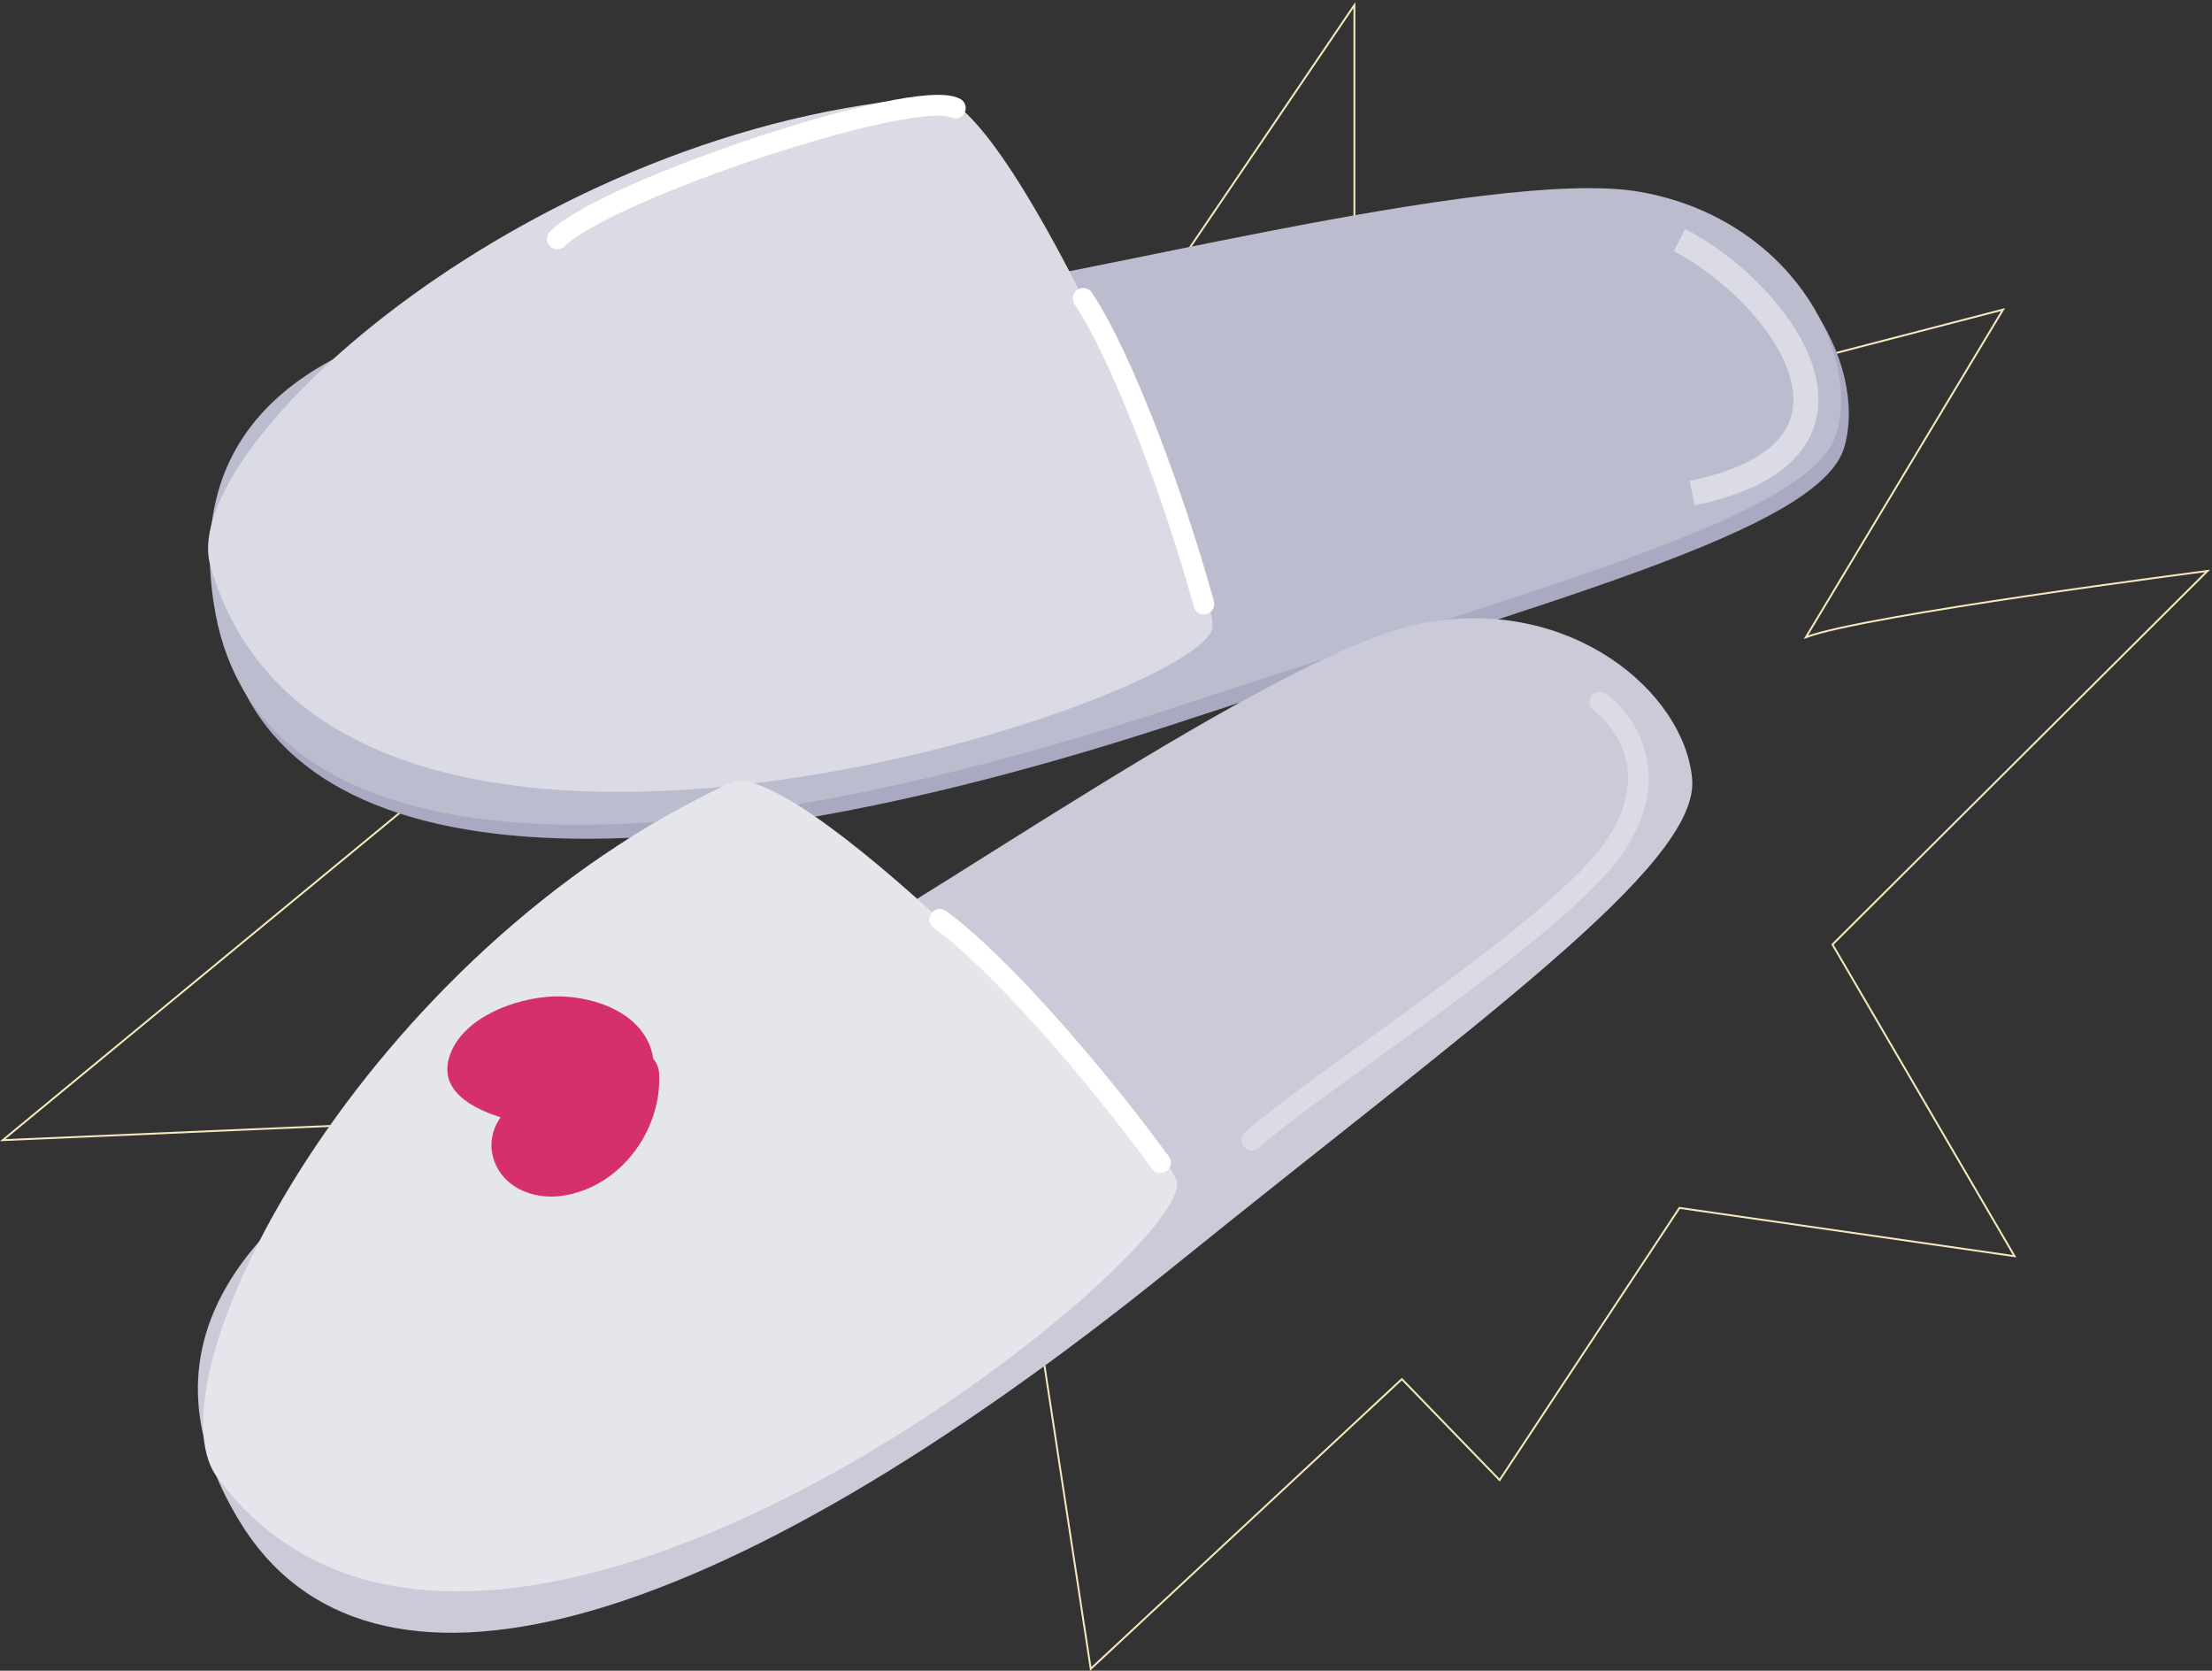
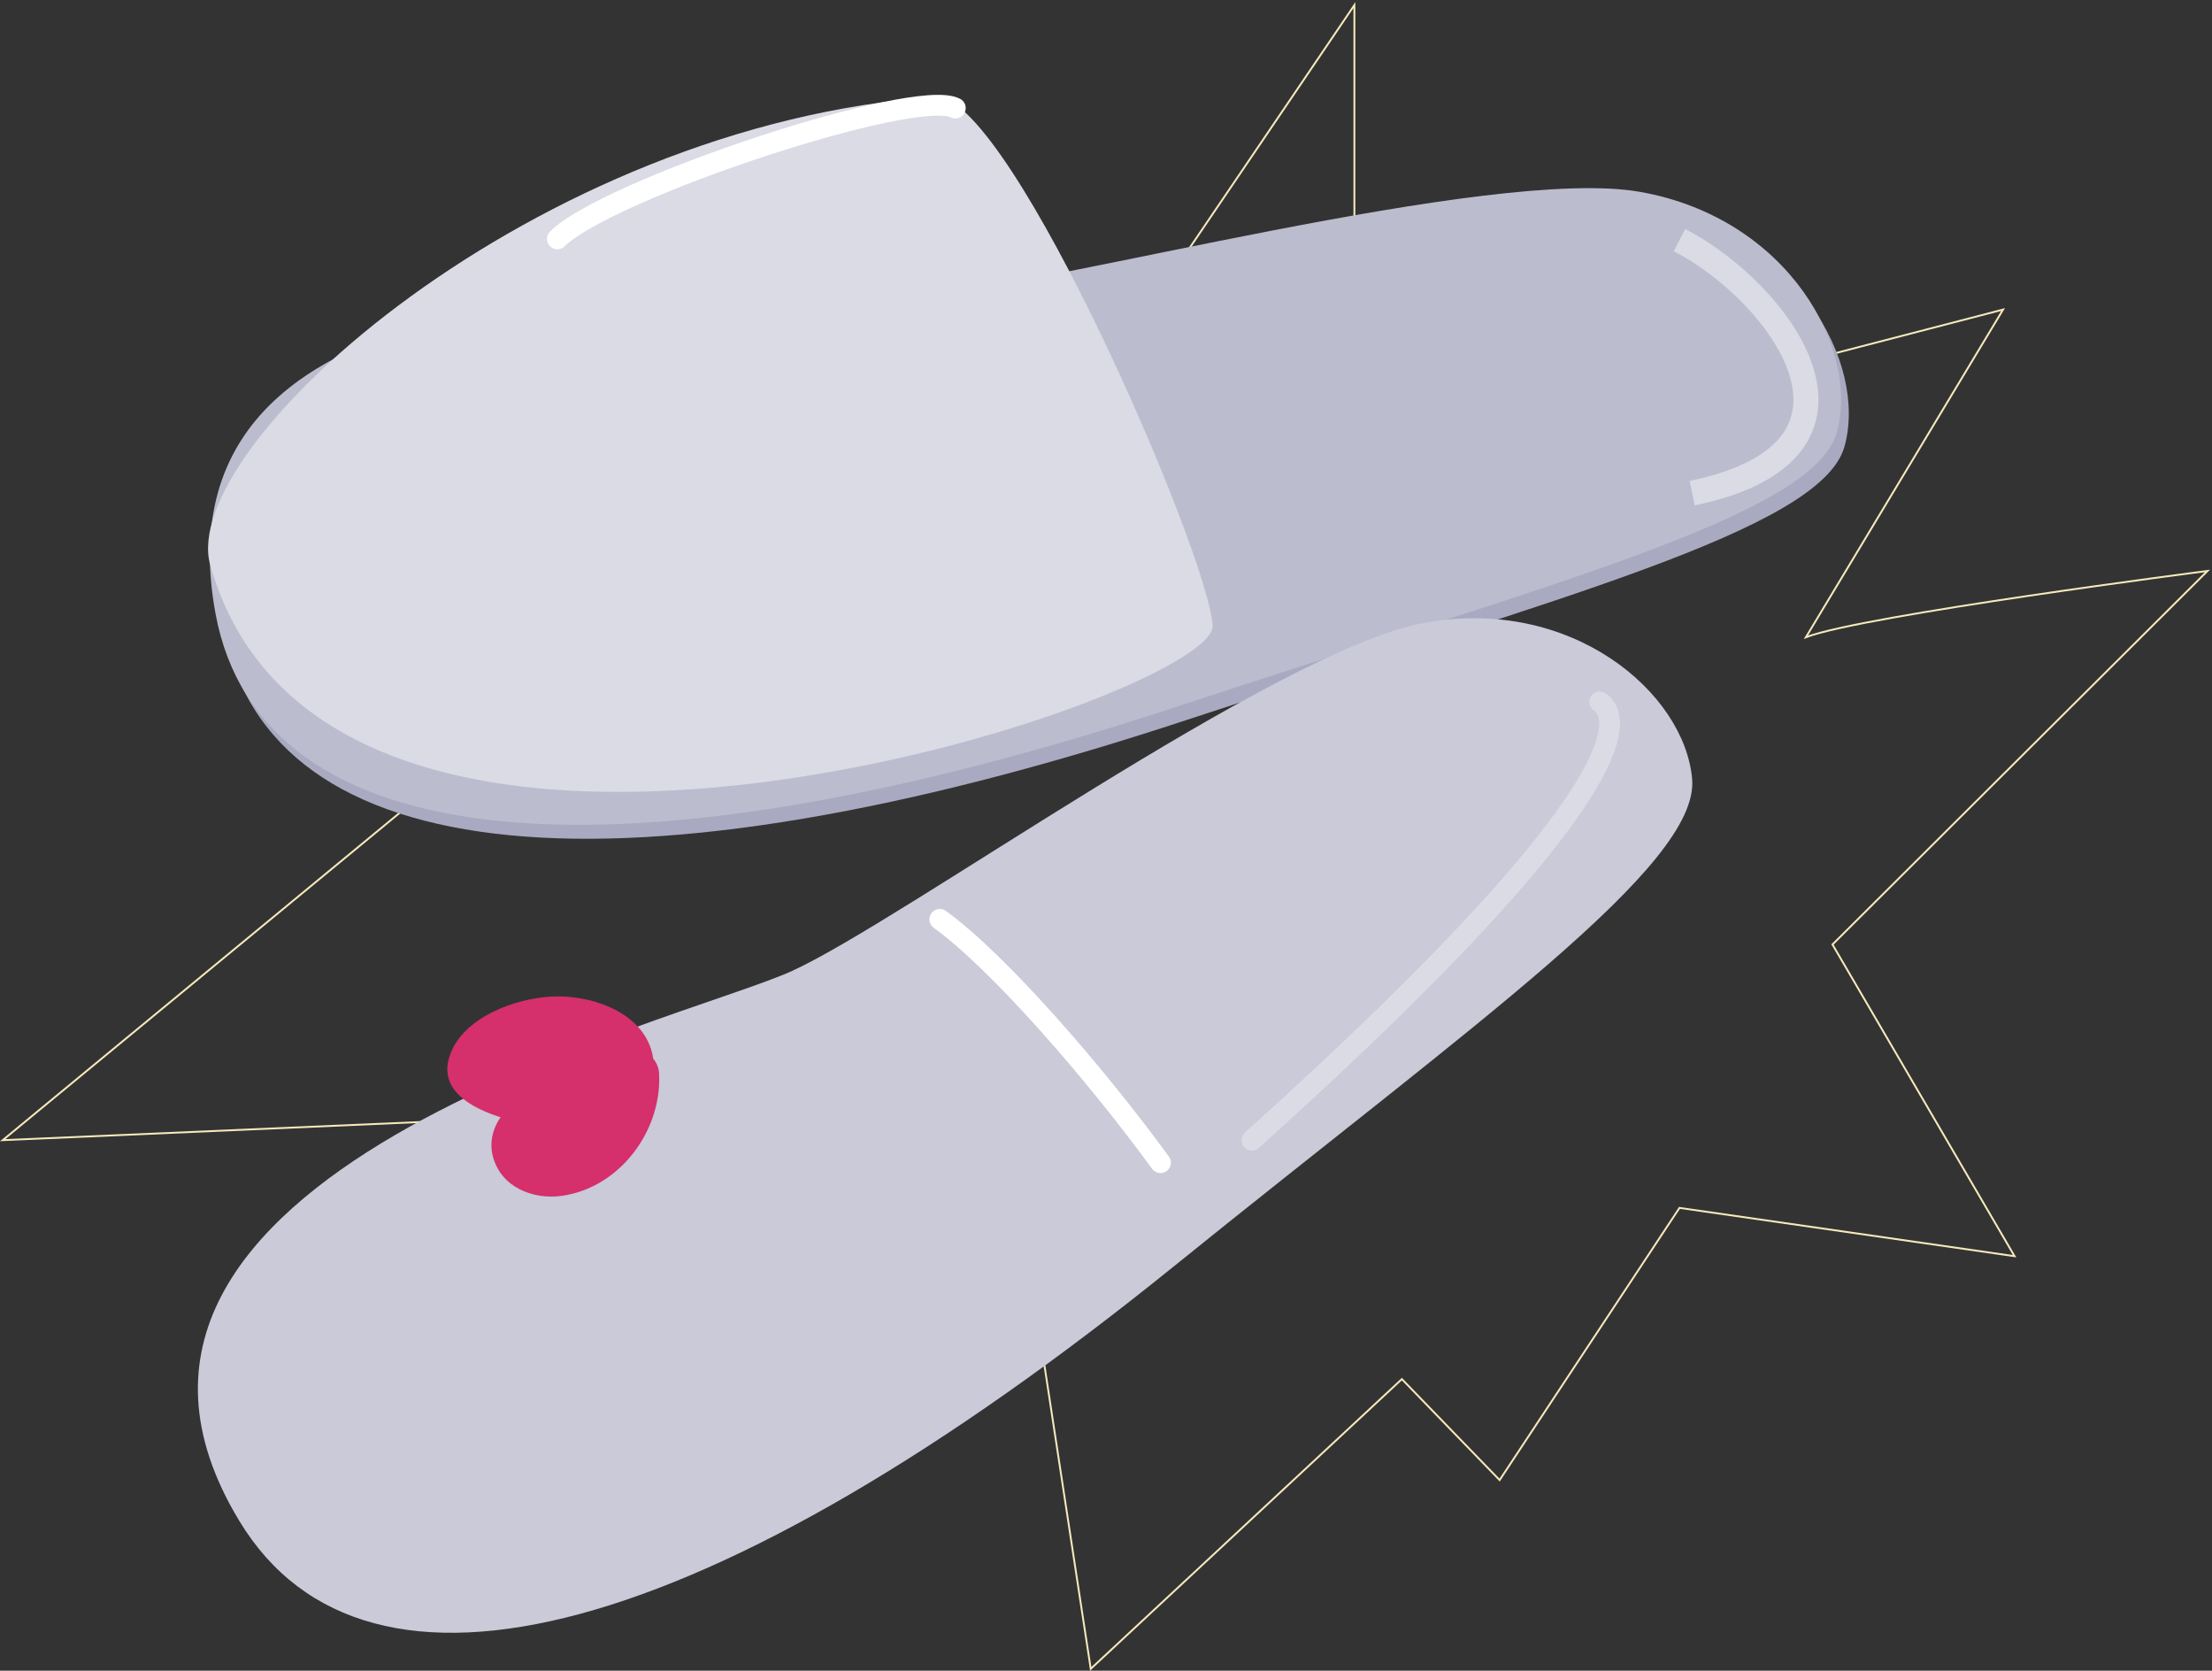
<svg xmlns="http://www.w3.org/2000/svg" width="592" height="447" viewBox="0 0 592 447" fill="none">
  <rect x="0" y="0" width="592" height="447" fill="#333333" stroke="none" />
  <path d="M483.318 170.488C498.721 164.615 590.789 152.761 590.789 152.761L490.427 252.704L539.157 336.094L449.481 323.174L401.344 395.994L375.181 368.98L291.916 446.498L268.553 293.417L0.729 305.052L161.12 172.837L229.015 54.081L296.047 99.26L362.478 1.358V127.927L536.083 82.826L483.318 170.488Z" stroke="#F5E9BC" stroke-width="0.5" stroke-miterlimit="10" />
  <path d="M59.776 168.022C71.872 232.976 165.806 242.759 317.987 192.497C416.077 160.101 487.349 141.866 493.632 119.506C499.915 97.145 480.639 62.104 441.051 55.08C401.463 48.057 282.905 80.28 250.212 82.529C217.518 84.777 39.9 61.292 59.776 168.022Z" fill="#A9A9C1" />
  <path d="M57.699 164.285C69.795 229.238 163.73 239.021 315.911 188.76C414 156.363 485.273 138.129 491.556 115.768C497.839 93.407 478.563 58.366 438.975 51.343C399.387 44.319 280.829 76.543 248.136 78.791C215.442 81.039 37.823 57.554 57.699 164.285Z" fill="#BCBCCF" />
  <path d="M56.277 151.236C47.212 119.249 143.431 33.252 251.006 25.855C271.318 27.713 323.204 147.855 324.541 167.296C325.878 186.737 88.673 265.556 56.277 151.236Z" fill="#DBDBE5" />
-   <path d="M289.906 79.842C300.571 95.886 314.388 133.268 322.196 161.597" stroke="white" stroke-width="5.565" stroke-linecap="round" stroke-linejoin="round" />
  <path d="M149.164 63.913C162.49 50.679 244.774 23.305 255.665 28.908" stroke="white" stroke-width="5.565" stroke-linecap="round" stroke-linejoin="round" />
  <path d="M449.481 64.244C475.864 77.811 508.526 120.412 452.869 131.94" stroke="#DBDBE5" stroke-width="6.678" stroke-miterlimit="10" />
  <path d="M64.059 406.946C98.302 463.45 189.644 439.449 314.291 338.709C394.633 273.776 454.882 231.56 452.868 208.421C450.855 185.282 420.452 159.299 380.932 166.7C341.413 174.101 241.859 246.097 212.064 259.739C182.268 273.382 7.791 314.1 64.059 406.946Z" fill="#CACAD9" />
-   <path d="M58.122 395.239C38.351 368.51 98.025 254.087 196.065 209.197C215.726 203.766 306.677 297.862 314.79 315.58C322.902 333.298 128.783 490.767 58.122 395.239Z" fill="#E5E5EC" />
  <path d="M251.517 245.979C267.158 257.227 293.28 287.327 310.584 311.076" stroke="white" stroke-width="5.565" stroke-linecap="round" stroke-linejoin="round" />
  <path d="M163.055 287.406C163.389 294.998 159.392 302.45 152.306 305.666C150.764 306.366 148.768 307.048 147.057 306.9C146.716 306.871 144.551 305.944 144.71 306.67C144.553 305.955 148.279 303.572 148.834 303.072C150.337 301.718 151.559 300.263 152.685 298.574C154.948 295.178 152.805 289.542 148.694 288.764C145.001 288.065 141.365 287.186 137.805 285.97C136.91 285.665 133.967 284.044 133.005 284.093C132.019 283.369 131.968 283.667 132.852 284.987C133.078 286.607 133.616 286.697 134.465 285.257C136.909 284.298 138.93 282.098 141.58 281.2C144.272 280.289 147.047 279.867 149.886 279.943C152.578 280.015 162.229 281.443 161.649 285.698C161.384 287.645 156.628 290.969 155.215 292.294C152.173 295.147 149.04 297.901 145.909 300.657L156.398 302.008C152.994 296.987 159.891 292.467 155.757 287.091C152.103 282.34 145.005 283.662 139.916 281.999L143.907 285.068L143.558 284.291L144.231 289.437C144.455 288.391 149.966 288.001 151.224 287.984C154.226 287.943 159.264 287.699 161.671 289.463L158.602 285.472C160.512 281.588 160.707 280.317 159.188 281.659C158.65 282.107 158.067 282.49 157.441 282.809C156.138 283.349 155.755 283.358 154.558 282.507L155.909 292.996L155.879 292.525C164.378 291.789 164.456 278.426 155.879 279.169C152.073 279.499 148.998 280.56 146.465 283.551C143.511 287.038 144.115 291.411 147.816 294.04C154.723 298.946 166.408 296.063 170.796 288.731C173.1 284.88 171.794 279.97 168.003 277.63C164.272 275.329 158.96 275 154.682 274.724C146.92 274.224 136.846 275.574 132.479 282.956C130.288 286.66 130.928 291.833 134.77 294.205C136.824 295.473 139.438 295.488 141.734 295.831C142.836 295.996 143.932 296.194 145.025 296.405C146.799 296.748 148.416 298.022 145.79 295.86L143.834 291.137C144.468 289.419 144.377 289.409 143.563 291.11C143.125 292.072 142.737 293.054 142.398 294.054C141.987 295.522 141.745 297.154 141.745 298.671C141.744 302.283 142.845 305.771 144.865 308.75C147.38 312.459 151.977 313.074 155.354 310.101C163.555 302.882 178.352 293.491 174.239 280.693C170.883 270.249 157.566 266.133 147.694 266.623C137.995 267.104 124.274 272.032 120.519 281.991C115.384 295.612 136.072 299.926 145.143 301.643L141.152 291.833C139.486 294.332 136.435 295.755 134.551 298.135C132.032 301.315 130.868 305.332 131.898 309.35C134.014 317.605 142.598 321.057 150.409 319.945C165.836 317.751 177.083 302.656 176.411 287.406C176.034 278.845 162.676 278.798 163.055 287.406Z" fill="#D52F6C" />
-   <path d="M335.06 305.052C351.76 289.829 417.671 248.188 432.286 226.32C446.901 204.451 431.539 190.197 428.146 187.798" stroke="#DBDBE5" stroke-width="5.565" stroke-linecap="round" stroke-linejoin="round" />
+   <path d="M335.06 305.052C446.901 204.451 431.539 190.197 428.146 187.798" stroke="#DBDBE5" stroke-width="5.565" stroke-linecap="round" stroke-linejoin="round" />
</svg>